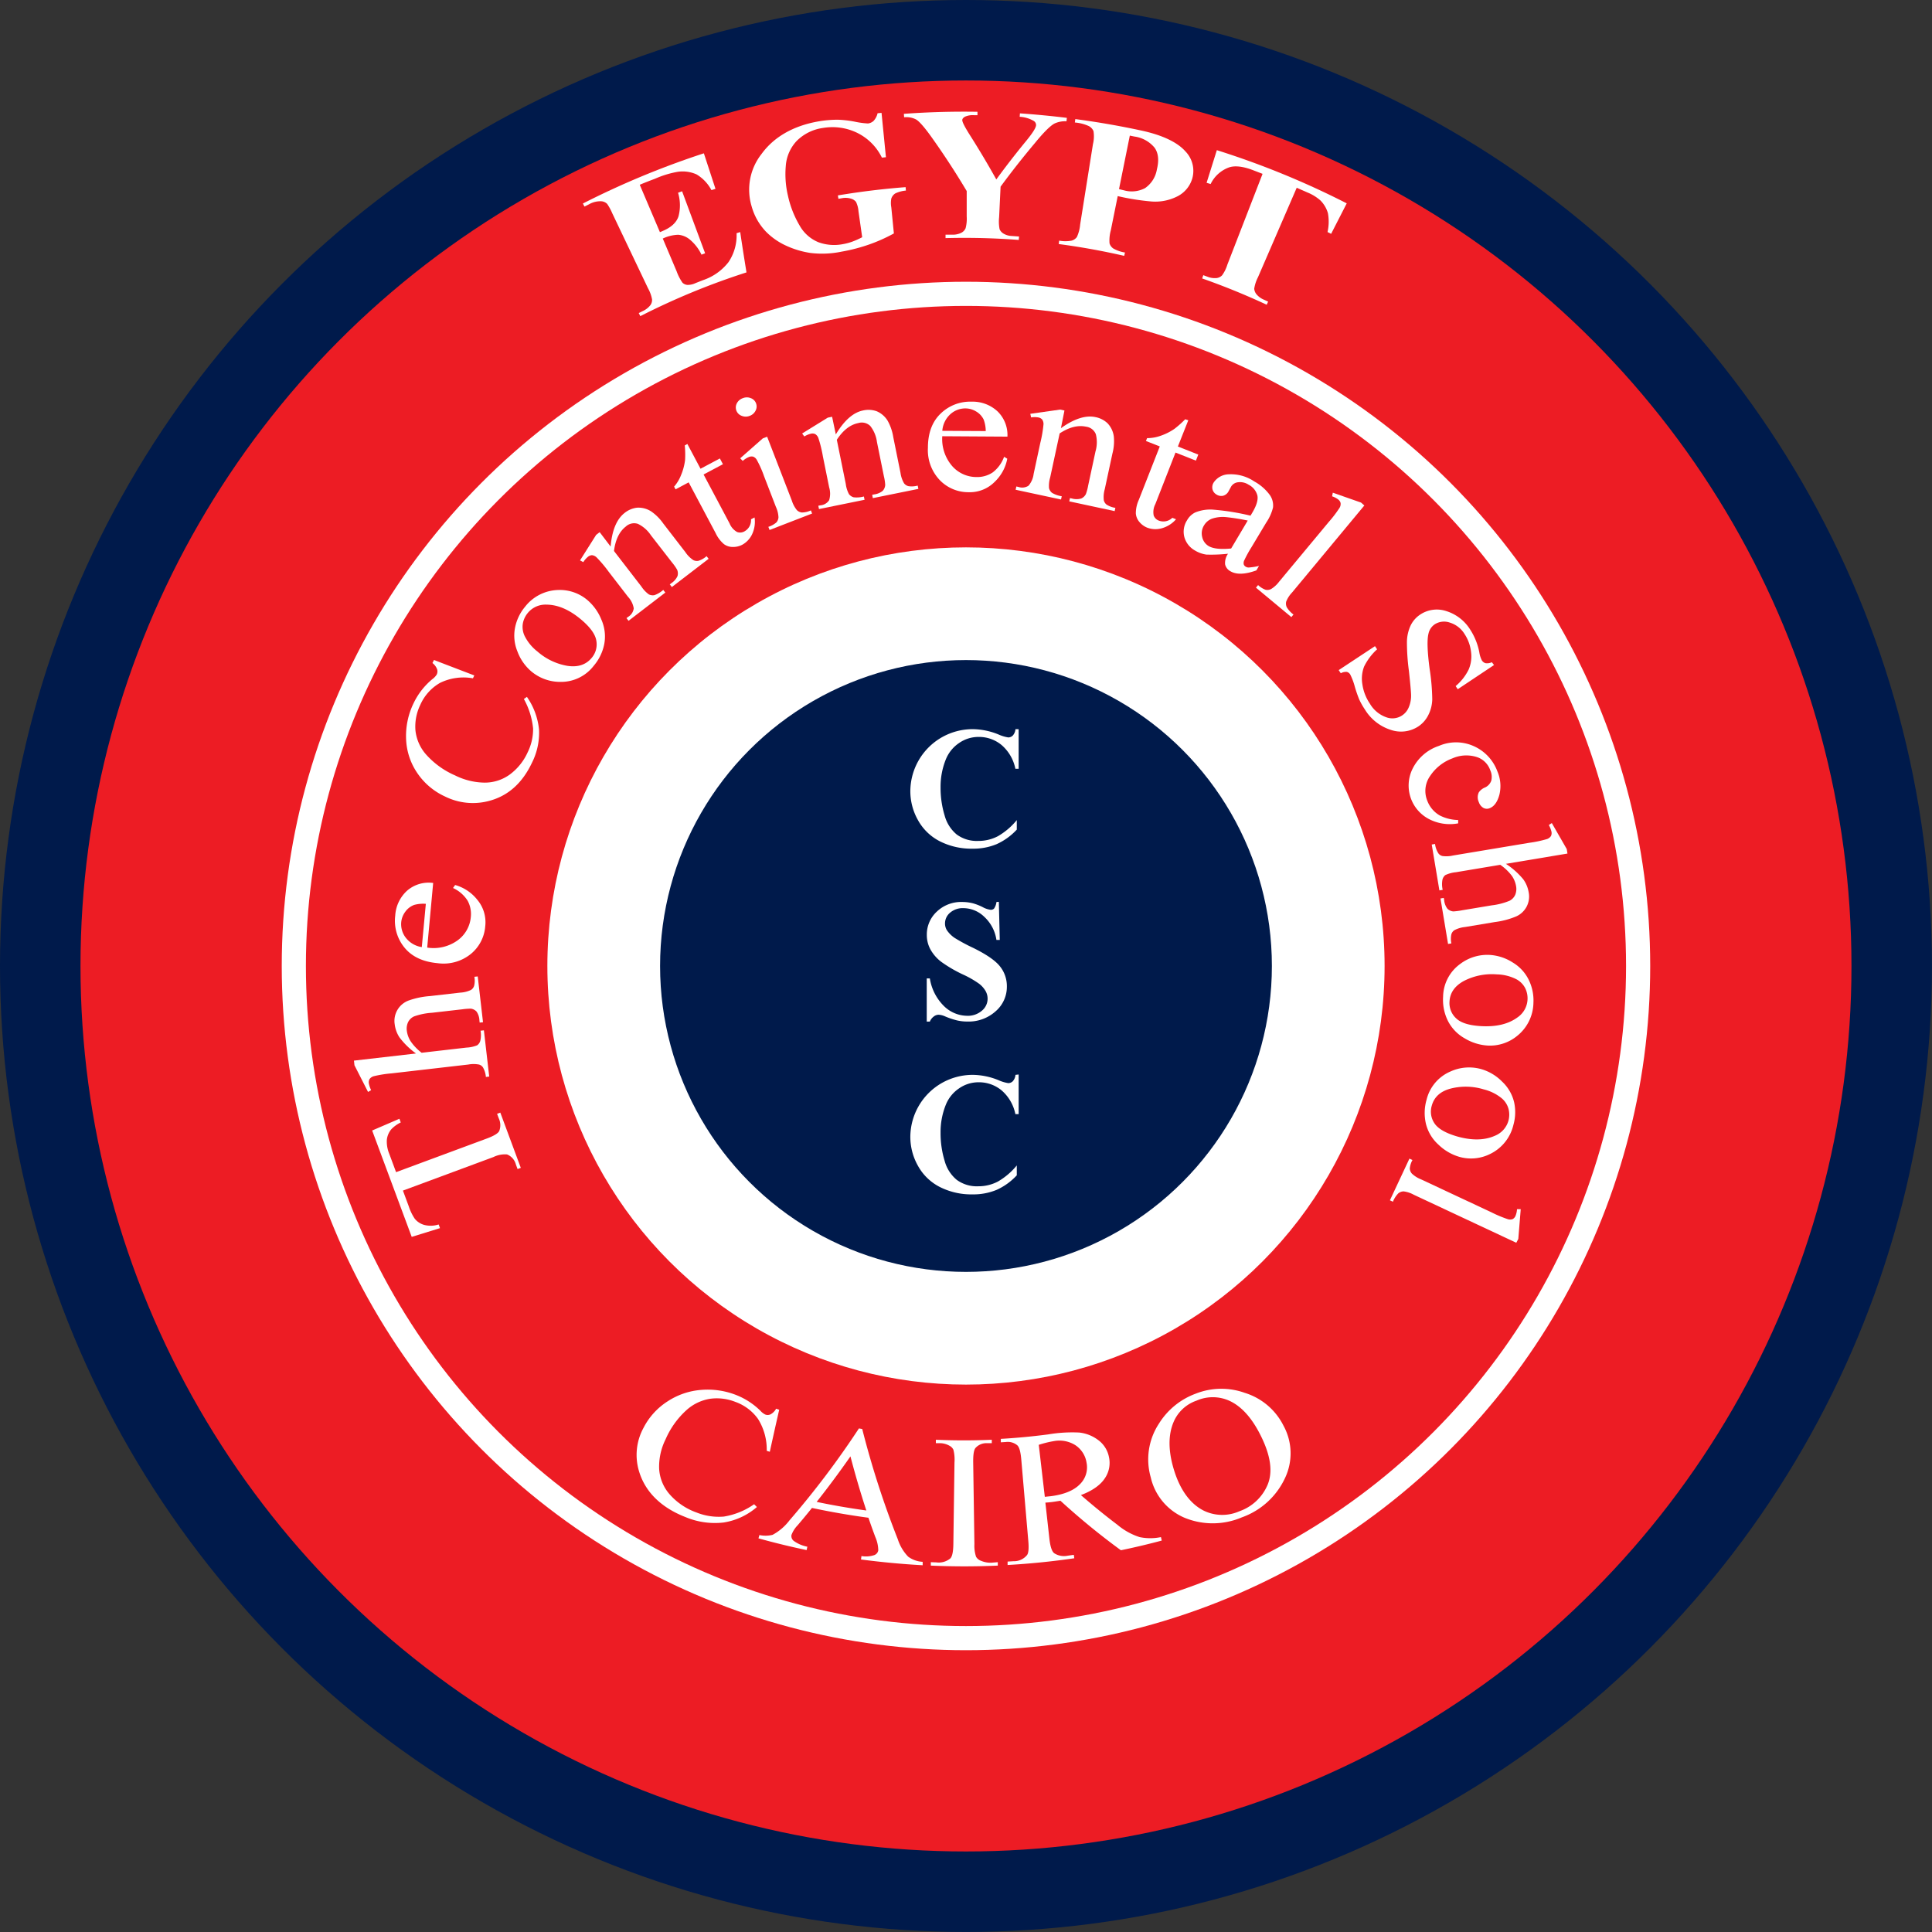
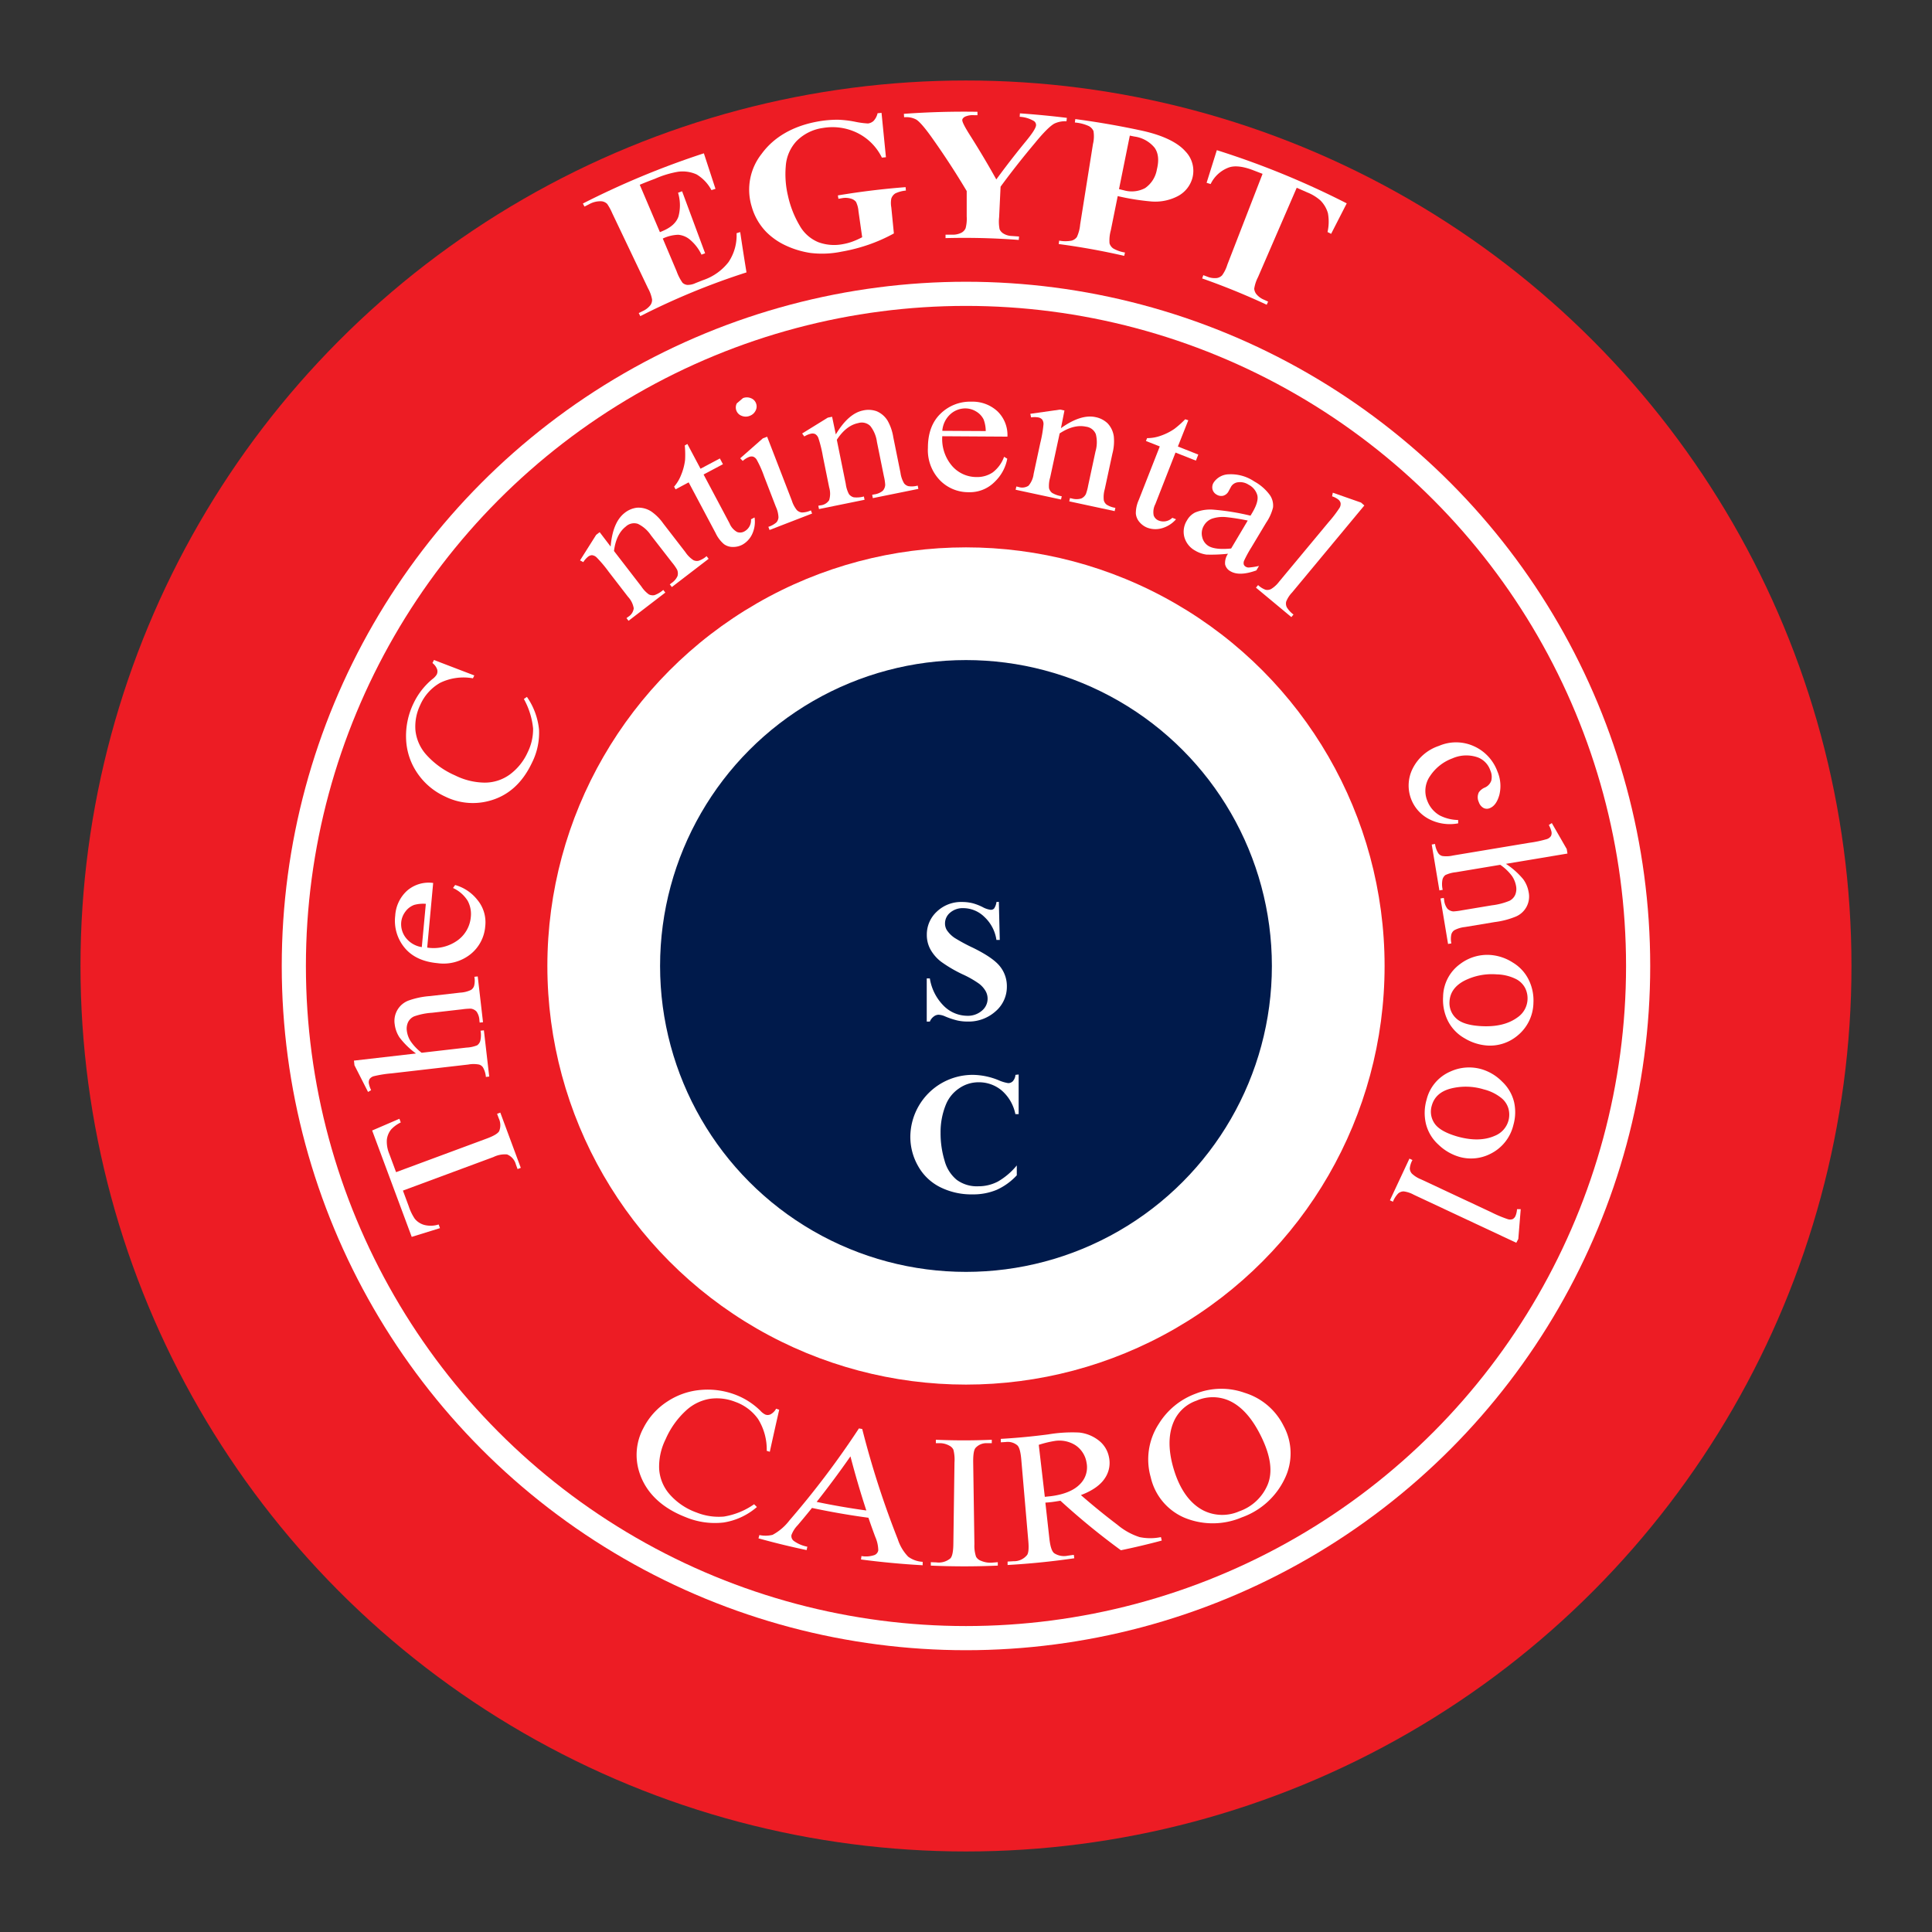
<svg xmlns="http://www.w3.org/2000/svg" id="Layer_1" data-name="Layer 1" viewBox="0 0 479.11 479.11">
  <rect x="0" y="0" width="479.11" height="479.11" fill="#333333" stroke="none" />
  <defs>
    <style>.cls-1{fill:#001a4b;}.cls-2{fill:#ed1c24;}.cls-3{fill:#fff;}</style>
  </defs>
  <title>logo</title>
-   <circle class="cls-1" cx="239.55" cy="239.55" r="239.55" />
  <circle class="cls-2" cx="239.55" cy="239.55" r="219.59" />
  <circle class="cls-3" cx="239.55" cy="239.55" r="169.68" />
  <circle class="cls-2" cx="239.55" cy="239.55" r="163.69" />
  <circle class="cls-3" cx="239.55" cy="239.55" r="103.81" />
  <circle class="cls-1" cx="239.55" cy="239.55" r="75.86" />
  <path class="cls-3" d="M263.13,484.87q-1.19,5.21-2.33,10.42l-.76-.23a14.26,14.26,0,0,0-2.16-7.91,11.77,11.77,0,0,0-5.67-4.25,12.46,12.46,0,0,0-6.15-.76,11.42,11.42,0,0,0-6,2.89,21,21,0,0,0-5.09,7.14,15.22,15.22,0,0,0-1.61,7.37,10.54,10.54,0,0,0,2.69,6.4,16.09,16.09,0,0,0,6.61,4.42,14.84,14.84,0,0,0,6.74,1,18.06,18.06,0,0,0,7.51-3.06l.69.69a16.51,16.51,0,0,1-8.24,3.84,18.87,18.87,0,0,1-9.46-1.34c-6.12-2.38-10-6.3-11.51-11.3a14,14,0,0,1,1.06-10.77,17,17,0,0,1,6-6.63,17.65,17.65,0,0,1,8.29-2.84,19.31,19.31,0,0,1,8.68,1.25,17.85,17.85,0,0,1,6.06,3.93,3.88,3.88,0,0,0,1.23.94A1.64,1.64,0,0,0,261,486a3.49,3.49,0,0,0,1.37-1.39Z" transform="translate(-69.9 -135.27)" />
  <path class="cls-3" d="M285.26,511.65q-7-.94-14-2.43-1.74,2.16-3.54,4.28a6.93,6.93,0,0,0-1.55,2.44,1.52,1.52,0,0,0,.53,1.42,8.36,8.36,0,0,0,3.41,1.47l-.18.84q-6-1.26-11.94-2.91l.23-.82a7.29,7.29,0,0,0,3.27-.05,13,13,0,0,0,4.19-3.59A216.66,216.66,0,0,0,282.9,489.5l.82.14A223.77,223.77,0,0,0,292.55,517a11.07,11.07,0,0,0,2.56,4.3,6.63,6.63,0,0,0,3.6,1.28l0,.85Q291,523,283.42,522l.11-.85a6.51,6.51,0,0,0,3.17-.23,1.53,1.53,0,0,0,1-1.19,8.56,8.56,0,0,0-.74-3.32Q286.06,514,285.26,511.65Zm-.52-1.8q-2.19-6.69-3.94-13.42-4,5.74-8.38,11.29Q278.55,509,284.74,509.85Z" transform="translate(-69.9 -135.27)" />
  <path class="cls-3" d="M317.34,522.67l0,.85q-8.3.37-16.61,0l0-.85,1.37.05a4.5,4.5,0,0,0,3.49-1q.69-.73.73-3.55l.28-20.24a10,10,0,0,0-.27-3.15,2.16,2.16,0,0,0-1-1,4.86,4.86,0,0,0-2.2-.62l-1.15,0,0-.85q6.93.3,13.87,0l0,.85-1.18,0a3.61,3.61,0,0,0-2.88,1.21q-.59.75-.55,3.57l.3,20.24a8.55,8.55,0,0,0,.41,3.14,2.3,2.3,0,0,0,1.21,1,6,6,0,0,0,2.6.48Z" transform="translate(-69.9 -135.27)" />
  <path class="cls-3" d="M358,517.31q-5,1.34-10.13,2.4a175.79,175.79,0,0,1-15-12.28c-.89.15-1.61.26-2.17.33l-.74.08-.82.06,1,9q.34,2.94,1.21,3.56a4.47,4.47,0,0,0,3.34.6l1.5-.21.12.85q-8.24,1.2-16.54,1.67l0-.85,1.45-.09a4.16,4.16,0,0,0,3.39-1.55q.53-.76.3-3.43l-1.74-20.17c-.17-2-.5-3.16-1-3.6a3.7,3.7,0,0,0-2.86-.81l-1.22.07,0-.85q5.89-.34,11.76-1.11a35.85,35.85,0,0,1,7.67-.46,9.45,9.45,0,0,1,4.66,1.82,6.85,6.85,0,0,1,2.71,4.18,6.75,6.75,0,0,1-1,5.34c-1.09,1.67-3.07,3.09-5.94,4.17q4.38,3.82,9.12,7.42a16.25,16.25,0,0,0,5.43,3,13,13,0,0,0,5.3,0Zm-29-10.85.86-.09.6-.06c3.37-.42,5.81-1.47,7.27-3a5.84,5.84,0,0,0,1.62-5.31,6.37,6.37,0,0,0-2.78-4.35,7.45,7.45,0,0,0-5.35-1,25.93,25.93,0,0,0-3.72.92Z" transform="translate(-69.9 -135.27)" />
  <path class="cls-3" d="M366.42,480.88a17.25,17.25,0,0,1,12.17-.2,16,16,0,0,1,9.61,8.16,14.27,14.27,0,0,1,.35,13,18.7,18.7,0,0,1-10.68,9.71,18.38,18.38,0,0,1-14.27.08,14.34,14.34,0,0,1-8.33-10,16.12,16.12,0,0,1,2-13.27A18.07,18.07,0,0,1,366.42,480.88Zm.18,1.74a9.53,9.53,0,0,0-5.7,5.37c-1.32,3.17-1.32,7.13.16,11.9s3.92,8.27,7.35,10a10.5,10.5,0,0,0,8.82.16,11.82,11.82,0,0,0,7.05-6.65c1.24-3.06.74-6.84-1.35-11.32-2.27-4.86-5-8-8.19-9.45A10,10,0,0,0,366.6,482.62Z" transform="translate(-69.9 -135.27)" />
  <path class="cls-3" d="M162.19,415.62l6.76-2.91.33.91a8.29,8.29,0,0,0-2.33,1.68,4.88,4.88,0,0,0-1.12,2.65,7.93,7.93,0,0,0,.6,3.45l1.69,4.55,22.45-8.32q2.71-1,3.14-1.9a4,4,0,0,0-.12-3.13l-.42-1.12.8-.3,5.08,13.7-.8.3-.42-1.14a3.66,3.66,0,0,0-2.2-2.49,6.45,6.45,0,0,0-3.36.65l-22.45,8.32,1.44,3.88a12.62,12.62,0,0,0,1.5,3.11,4.64,4.64,0,0,0,2.37,1.53,6.4,6.4,0,0,0,3.55-.12l.33.91L172,442Z" transform="translate(-69.9 -135.27)" />
  <path class="cls-3" d="M157.68,398.29l15.38-1.77a19.15,19.15,0,0,1-4.1-4,7.56,7.56,0,0,1-1.17-3.19,5.39,5.39,0,0,1,3.46-5.95,20.19,20.19,0,0,1,5.32-1.1l7.44-.85a7.15,7.15,0,0,0,2.69-.67,1.87,1.87,0,0,0,.77-1,5.29,5.29,0,0,0,.07-2.26l.83-.09,1.31,11.36-.83.09-.06-.53a4.12,4.12,0,0,0-.71-2.2,2.37,2.37,0,0,0-1.42-.73,16.53,16.53,0,0,0-2.17.17l-7.44.85a16.42,16.42,0,0,0-4.48.91,3.1,3.1,0,0,0-1.48,1.44,3.84,3.84,0,0,0-.3,2.13,6.36,6.36,0,0,0,.89,2.51,12.25,12.25,0,0,0,2.78,2.93l11.11-1.28a8,8,0,0,0,2.66-.57,2.08,2.08,0,0,0,.77-1.09,6.15,6.15,0,0,0,.07-2.53l.83-.09,1.32,11.46-.83.1a5.59,5.59,0,0,0-.72-2.37,1.71,1.71,0,0,0-1-.71,7.31,7.31,0,0,0-2.65,0l-19,2.19a29.15,29.15,0,0,0-4.41.7,1.93,1.93,0,0,0-1.06.71,1.69,1.69,0,0,0-.18,1.08,6.71,6.71,0,0,0,.56,1.67l-.76.45-3.37-6.62Z" transform="translate(-69.9 -135.27)" />
  <path class="cls-3" d="M175.84,370.26a10.22,10.22,0,0,0,7.59-1.83,8,8,0,0,0,3.22-5.7,6.92,6.92,0,0,0-.77-4.07,8.45,8.45,0,0,0-3.64-3.18l.53-.74a10.65,10.65,0,0,1,5.46,3.62,8.67,8.67,0,0,1,2,6.64,9.82,9.82,0,0,1-3.62,6.88,10.75,10.75,0,0,1-8.23,2.24q-5.41-.5-8.15-3.83a10.47,10.47,0,0,1-2.32-7.94,9.06,9.06,0,0,1,2.93-6.19,8.17,8.17,0,0,1,6.48-1.93Zm-1.34-.12,1-10.73a8.34,8.34,0,0,0-2.9.27,4.73,4.73,0,0,0-2.2,1.7,5.12,5.12,0,0,0-1,2.55,5.5,5.5,0,0,0,1.14,3.9A6.2,6.2,0,0,0,174.5,370.14Z" transform="translate(-69.9 -135.27)" />
  <path class="cls-3" d="M177.52,298.94l10,3.83-.34.71a13.27,13.27,0,0,0-8.15,1.13,11.7,11.7,0,0,0-4.9,5.45,12.28,12.28,0,0,0-1.21,6.29,10.71,10.71,0,0,0,2.71,6.1,20.65,20.65,0,0,0,7.12,5.11,16.84,16.84,0,0,0,7.31,1.79,10.56,10.56,0,0,0,6.25-2,14,14,0,0,0,4.44-5.51,12.9,12.9,0,0,0,1.35-5.91,18.76,18.76,0,0,0-2.29-7.32l.76-.52a17.14,17.14,0,0,1,3,8.08,16.51,16.51,0,0,1-1.75,8.25q-3.66,7.75-10.89,9.53a15.52,15.52,0,0,1-10.65-1.15A16.68,16.68,0,0,1,173.4,327a16,16,0,0,1-2.79-8.36,18.55,18.55,0,0,1,1.83-8.93,17.57,17.57,0,0,1,4.65-6,4.28,4.28,0,0,0,1.11-1.16,1.77,1.77,0,0,0,.11-1.27,3.49,3.49,0,0,0-1.17-1.59Z" transform="translate(-69.9 -135.27)" />
-   <path class="cls-3" d="M200.09,285.76a10.74,10.74,0,0,1,8.24-4.18,10.58,10.58,0,0,1,7.24,2.5,12.49,12.49,0,0,1,3.46,4.84,10.29,10.29,0,0,1,.73,6,11.75,11.75,0,0,1-2.62,5.45,10.22,10.22,0,0,1-8.28,4,11.12,11.12,0,0,1-7.21-2.61,11.87,11.87,0,0,1-3.43-4.93,10.26,10.26,0,0,1-.59-5.93A11.57,11.57,0,0,1,200.09,285.76Zm.65,1.57a5.71,5.71,0,0,0-1.18,2.54,5.22,5.22,0,0,0,.55,3.32,11.28,11.28,0,0,0,3.07,3.65,15.14,15.14,0,0,0,7.42,3.55q3.87.59,6-1.94a5.15,5.15,0,0,0,1.18-4.31q-.39-2.41-3.85-5.3-4.33-3.61-8.53-3.63A5.67,5.67,0,0,0,200.74,287.33Z" transform="translate(-69.9 -135.27)" />
  <path class="cls-3" d="M221.33,270.81q.5-6,3.44-8.32a6,6,0,0,1,3.13-1.32,5.85,5.85,0,0,1,3.48.92,12.07,12.07,0,0,1,3,3l5.52,7.15a6.94,6.94,0,0,0,1.95,1.94,2,2,0,0,0,1.27.16,5.55,5.55,0,0,0,2-1.15l.51.66-9.12,7-.51-.66.38-.3a4.18,4.18,0,0,0,1.53-1.75,2.34,2.34,0,0,0-.1-1.6,12.23,12.23,0,0,0-1.25-1.78L231.31,268a8.1,8.1,0,0,0-3.22-2.82,3,3,0,0,0-3,.67q-2.39,1.85-2.93,6.06l6.82,8.84a7.28,7.28,0,0,0,1.84,1.93,2.22,2.22,0,0,0,1.37.18,6.62,6.62,0,0,0,2.19-1.3l.51.66-9.12,7-.51-.66.4-.31a2.88,2.88,0,0,0,1.4-2.12,5.52,5.52,0,0,0-1.42-2.86l-4.8-6.22a31.11,31.11,0,0,0-3-3.56,1.92,1.92,0,0,0-1.15-.54,1.7,1.7,0,0,0-1,.41,5.32,5.32,0,0,0-1.14,1.31l-.81-.43,4-6.33.87-.67Z" transform="translate(-69.9 -135.27)" />
  <path class="cls-3" d="M240.36,245.37l3.26,6.14,4.8-2.55.76,1.43-4.8,2.55,6.44,12.12a4.28,4.28,0,0,0,1.87,2.14,2.14,2.14,0,0,0,1.81-.15,3.15,3.15,0,0,0,1.64-3l.88-.46a7.27,7.27,0,0,1-.62,4.19,5.78,5.78,0,0,1-2.43,2.58,4.88,4.88,0,0,1-2.3.55,3.7,3.7,0,0,1-2.25-.71,8.12,8.12,0,0,1-2.06-2.74l-6.68-12.57-3.25,1.73-.36-.67a9.8,9.8,0,0,0,1.72-2.86,14.13,14.13,0,0,0,1-3.76,25.06,25.06,0,0,0-.07-3.6Z" transform="translate(-69.9 -135.27)" />
-   <path class="cls-3" d="M254.14,234a2.61,2.61,0,0,1,1.94,0,2.16,2.16,0,0,1,1.3,1.27,2.18,2.18,0,0,1-.1,1.82,2.58,2.58,0,0,1-1.45,1.3,2.62,2.62,0,0,1-2,0,2.2,2.2,0,0,1-1.21-3.09A2.64,2.64,0,0,1,254.14,234Zm6,9.57,6.13,15.86a7.11,7.11,0,0,0,1.25,2.35,2.1,2.1,0,0,0,1.23.58,5.47,5.47,0,0,0,2.24-.52l.3.78-10.55,4.08-.3-.78a5.73,5.73,0,0,0,2-1.1,2.13,2.13,0,0,0,.51-1.26,6.84,6.84,0,0,0-.64-2.6l-2.94-7.61a26.19,26.19,0,0,0-1.82-4.08,1.76,1.76,0,0,0-.89-.76,1.68,1.68,0,0,0-1.08.11,5.49,5.49,0,0,0-1.49.95l-.63-.65,5.61-4.94Z" transform="translate(-69.9 -135.27)" />
+   <path class="cls-3" d="M254.14,234a2.61,2.61,0,0,1,1.94,0,2.16,2.16,0,0,1,1.3,1.27,2.18,2.18,0,0,1-.1,1.82,2.58,2.58,0,0,1-1.45,1.3,2.62,2.62,0,0,1-2,0,2.2,2.2,0,0,1-1.21-3.09Zm6,9.57,6.13,15.86a7.11,7.11,0,0,0,1.25,2.35,2.1,2.1,0,0,0,1.23.58,5.47,5.47,0,0,0,2.24-.52l.3.78-10.55,4.08-.3-.78a5.73,5.73,0,0,0,2-1.1,2.13,2.13,0,0,0,.51-1.26,6.84,6.84,0,0,0-.64-2.6l-2.94-7.61a26.19,26.19,0,0,0-1.82-4.08,1.76,1.76,0,0,0-.89-.76,1.68,1.68,0,0,0-1.08.11,5.49,5.49,0,0,0-1.49.95l-.63-.65,5.61-4.94Z" transform="translate(-69.9 -135.27)" />
  <path class="cls-3" d="M277.17,243q3.12-5.21,6.76-5.94a6,6,0,0,1,3.39.2,5.86,5.86,0,0,1,2.71,2.36,12.1,12.1,0,0,1,1.39,4.06l1.79,8.85a7,7,0,0,0,.89,2.6,2,2,0,0,0,1.06.7,5.56,5.56,0,0,0,2.32-.14l.16.82-11.29,2.29-.16-.82.47-.1a4.19,4.19,0,0,0,2.14-.89,2.35,2.35,0,0,0,.62-1.48,12.25,12.25,0,0,0-.33-2.15l-1.72-8.49a8.11,8.11,0,0,0-1.64-3.95,3,3,0,0,0-3-.73q-3,.6-5.31,4.14l2.22,10.94a7.31,7.31,0,0,0,.8,2.55,2.22,2.22,0,0,0,1.15.77,6.58,6.58,0,0,0,2.54-.2l.17.82L273,261.51l-.17-.82.5-.1a2.88,2.88,0,0,0,2.19-1.28,5.53,5.53,0,0,0,0-3.19l-1.56-7.7a31.07,31.07,0,0,0-1.11-4.51,1.92,1.92,0,0,0-.8-1,1.71,1.71,0,0,0-1.09-.08,5.3,5.3,0,0,0-1.6.68l-.54-.74,6.36-3.93,1.07-.22Z" transform="translate(-69.9 -135.27)" />
  <path class="cls-3" d="M303.57,243.45a10.23,10.23,0,0,0,2.47,7.41,8,8,0,0,0,6,2.71,6.93,6.93,0,0,0,4-1.12,8.45,8.45,0,0,0,2.86-3.9l.79.47a10.65,10.65,0,0,1-3.13,5.75,8.67,8.67,0,0,1-6.45,2.56,9.82,9.82,0,0,1-7.16-3,10.76,10.76,0,0,1-2.94-8q0-5.43,3.11-8.45a10.48,10.48,0,0,1,7.71-3,9.06,9.06,0,0,1,6.42,2.38,8.17,8.17,0,0,1,2.48,6.29Zm0-1.34,10.78.06a8.34,8.34,0,0,0-.52-2.87,4.74,4.74,0,0,0-1.88-2,5.12,5.12,0,0,0-2.63-.75,5.51,5.51,0,0,0-3.78,1.47A6.21,6.21,0,0,0,303.58,242.1Z" transform="translate(-69.9 -135.27)" />
  <path class="cls-3" d="M333,241.45q4.94-3.52,8.57-2.74a6,6,0,0,1,3,1.54,5.85,5.85,0,0,1,1.54,3.25,12.07,12.07,0,0,1-.35,4.27l-1.9,8.83a7,7,0,0,0-.23,2.74,2,2,0,0,0,.69,1.07,5.56,5.56,0,0,0,2.18.8l-.18.81-11.26-2.42.18-.81.47.1a4.19,4.19,0,0,0,2.32,0,2.35,2.35,0,0,0,1.16-1.11,12.3,12.3,0,0,0,.56-2.1l1.82-8.47a8.12,8.12,0,0,0,.08-4.27,3,3,0,0,0-2.45-1.86q-3-.64-6.52,1.67l-2.35,10.91a7.31,7.31,0,0,0-.29,2.66,2.23,2.23,0,0,0,.75,1.17,6.61,6.61,0,0,0,2.41.84l-.18.81-11.26-2.42.18-.81.5.11a2.88,2.88,0,0,0,2.52-.3,5.54,5.54,0,0,0,1.27-2.93l1.65-7.68a30.84,30.84,0,0,0,.79-4.58,1.93,1.93,0,0,0-.33-1.23,1.69,1.69,0,0,0-1-.52,5.3,5.3,0,0,0-1.74,0l-.2-.89,7.4-1.05,1.07.23Z" transform="translate(-69.9 -135.27)" />
  <path class="cls-3" d="M364.58,239.49,362,246l5.06,2-.59,1.5-5.06-2-5,12.78a4.28,4.28,0,0,0-.41,2.82,2.14,2.14,0,0,0,1.29,1.28,3.16,3.16,0,0,0,3.33-.7l.92.36a7.26,7.26,0,0,1-3.59,2.25,5.76,5.76,0,0,1-3.54-.16,4.87,4.87,0,0,1-1.92-1.38,3.69,3.69,0,0,1-.92-2.17,8.11,8.11,0,0,1,.74-3.35l5.2-13.25-3.43-1.35.28-.71a9.8,9.8,0,0,0,3.29-.56,14.06,14.06,0,0,0,3.48-1.73,24.9,24.9,0,0,0,2.69-2.39Z" transform="translate(-69.9 -135.27)" />
  <path class="cls-3" d="M374.43,272.59a38.7,38.7,0,0,1-5.36.21,7.48,7.48,0,0,1-2.81-1,5.5,5.5,0,0,1-2.65-3.32,5.23,5.23,0,0,1,.67-4.2,4.69,4.69,0,0,1,2-1.92,9.81,9.81,0,0,1,4.63-.69,59.41,59.41,0,0,1,9.1,1.48l.43-.72q1.62-2.72,1.27-4.3a4.2,4.2,0,0,0-2.16-2.65,3.84,3.84,0,0,0-2.59-.62,2.29,2.29,0,0,0-1.75,1.06l-.64,1.18a2.18,2.18,0,0,1-1.35,1.11,2.15,2.15,0,0,1-1.64-.3,2.08,2.08,0,0,1-1-1.3,2.22,2.22,0,0,1,.32-1.72,4.63,4.63,0,0,1,3.79-2,10.35,10.35,0,0,1,6.25,1.77,11.82,11.82,0,0,1,3.89,3.41,4.53,4.53,0,0,1,.76,3.06,11.54,11.54,0,0,1-1.68,3.73L380.23,271a30,30,0,0,0-1.78,3.25,1.5,1.5,0,0,0-.11,1,1.06,1.06,0,0,0,.46.54,1.5,1.5,0,0,0,.69.22,15.42,15.42,0,0,0,2.63-.4l-.66,1.11q-4.22,1.53-6.45.2a2.59,2.59,0,0,1-1.3-1.69A4,4,0,0,1,374.43,272.59Zm.77-1.29,4.12-6.94a52.86,52.86,0,0,0-5.26-.84,8.43,8.43,0,0,0-3.56.36,3.86,3.86,0,0,0-2,1.65,3.75,3.75,0,0,0-.47,2.93,3.46,3.46,0,0,0,1.6,2.23Q371.3,271.67,375.2,271.29Z" transform="translate(-69.9 -135.27)" />
  <path class="cls-3" d="M408.24,260.62,390.3,282.22a7,7,0,0,0-1.44,2.23,2.13,2.13,0,0,0,.13,1.38,6.12,6.12,0,0,0,1.68,1.83l-.53.64-8.78-7.3.53-.64a5.36,5.36,0,0,0,1.87,1.17,2.06,2.06,0,0,0,1.34-.18,7.08,7.08,0,0,0,2-1.83l12.29-14.78a30.46,30.46,0,0,0,2.68-3.5,1.86,1.86,0,0,0,.28-1.23,1.61,1.61,0,0,0-.58-.87,5.13,5.13,0,0,0-1.53-.79l.18-.9,7,2.45Z" transform="translate(-69.9 -135.27)" />
-   <path class="cls-3" d="M440.4,300.19l-9,6-.52-.78a12.63,12.63,0,0,0,3.23-4.11,8.24,8.24,0,0,0,.58-4.43,10.05,10.05,0,0,0-1.6-4.37,6.51,6.51,0,0,0-3.64-2.83,4.31,4.31,0,0,0-3.74.41,3.75,3.75,0,0,0-1.57,2.35q-.57,2.27.3,8.8a52.91,52.91,0,0,1,.64,7.5,9.08,9.08,0,0,1-1,3.91,7.26,7.26,0,0,1-2.46,2.78,7.81,7.81,0,0,1-6.79.86,11.66,11.66,0,0,1-6.47-5.09,18.2,18.2,0,0,1-1.39-2.46,31.6,31.6,0,0,1-1.1-3.19,15.77,15.77,0,0,0-1.13-3,1.41,1.41,0,0,0-.84-.65,2.61,2.61,0,0,0-1.5.34l-.52-.78,9-5.94.52.78a14.24,14.24,0,0,0-3.22,4.28,8.31,8.31,0,0,0-.43,4.39,11.45,11.45,0,0,0,1.87,4.82,7.64,7.64,0,0,0,4,3.34,4.37,4.37,0,0,0,5.58-2.33,7.22,7.22,0,0,0,.63-3q0-1.21-.54-6.14a53.47,53.47,0,0,1-.49-7.23,10,10,0,0,1,.9-4,6.81,6.81,0,0,1,2.43-2.77,7.42,7.42,0,0,1,6.42-.84,10.75,10.75,0,0,1,6,4.69,15.74,15.74,0,0,1,2.2,5.53,6.4,6.4,0,0,0,.63,2,1.6,1.6,0,0,0,.9.7,2.74,2.74,0,0,0,1.58-.24Z" transform="translate(-69.9 -135.27)" />
  <path class="cls-3" d="M431.51,339.45a11.18,11.18,0,0,1-7.33-1.11,9.37,9.37,0,0,1-4-12.39,11.22,11.22,0,0,1,6.56-5.71,10.71,10.71,0,0,1,8.74.11,11,11,0,0,1,5.74,6.18,9.18,9.18,0,0,1,.5,5.86q-.74,2.66-2.4,3.3a1.8,1.8,0,0,1-1.55-.07,2.57,2.57,0,0,1-1.14-1.43,2.83,2.83,0,0,1,0-2.43,3.41,3.41,0,0,1,1.52-1.2,2.92,2.92,0,0,0,1.57-1.71,3.92,3.92,0,0,0-.25-2.55,5.26,5.26,0,0,0-3.07-3.2,8.55,8.55,0,0,0-6.33.24,11.31,11.31,0,0,0-5.5,4.33,6.43,6.43,0,0,0-.71,6.2,7.08,7.08,0,0,0,3.06,3.61,10.42,10.42,0,0,0,4.58,1.14Z" transform="translate(-69.9 -135.27)" />
  <path class="cls-3" d="M458.61,346.94l-15.27,2.55a19.15,19.15,0,0,1,4.3,3.82,7.55,7.55,0,0,1,1.33,3.13,5.39,5.39,0,0,1-3.15,6.12,20.18,20.18,0,0,1-5.25,1.37l-7.38,1.23a7.15,7.15,0,0,0-2.65.8,1.86,1.86,0,0,0-.72,1,5.3,5.3,0,0,0,0,2.26l-.82.14-1.88-11.28.82-.14.09.53a4.13,4.13,0,0,0,.82,2.16,2.37,2.37,0,0,0,1.46.66,16.59,16.59,0,0,0,2.16-.28l7.38-1.23a16.45,16.45,0,0,0,4.42-1.14,3.1,3.1,0,0,0,1.4-1.51,3.85,3.85,0,0,0,.19-2.15,6.38,6.38,0,0,0-1-2.46,12.21,12.21,0,0,0-2.92-2.79l-11,1.84a8,8,0,0,0-2.62.71,2.09,2.09,0,0,0-.71,1.13,6.15,6.15,0,0,0,.06,2.53l-.82.14-1.9-11.38.82-.14a5.6,5.6,0,0,0,.83,2.33,1.7,1.7,0,0,0,1,.66,7.27,7.27,0,0,0,2.65-.13l18.9-3.15a29,29,0,0,0,4.37-.92,1.93,1.93,0,0,0,1-.76,1.71,1.71,0,0,0,.12-1.09,6.76,6.76,0,0,0-.65-1.64l.74-.48,3.7,6.44Z" transform="translate(-69.9 -135.27)" />
  <path class="cls-3" d="M450.17,383.93a10.74,10.74,0,0,1-4.1,8.28,10.59,10.59,0,0,1-7.3,2.34,12.51,12.51,0,0,1-5.67-1.8,10.29,10.29,0,0,1-4.16-4.36,11.74,11.74,0,0,1-1.17-5.93,10.22,10.22,0,0,1,4.25-8.15,11.12,11.12,0,0,1,7.34-2.23,11.87,11.87,0,0,1,5.7,1.89,10.26,10.26,0,0,1,4,4.4A11.57,11.57,0,0,1,450.17,383.93Zm-1.46-.87a5.7,5.7,0,0,0-.58-2.74,5.22,5.22,0,0,0-2.43-2.33,11.29,11.29,0,0,0-4.64-1.09,15.14,15.14,0,0,0-8.07,1.6q-3.45,1.84-3.63,5.14A5.14,5.14,0,0,0,431,387.8q1.76,1.7,6.26,1.94,5.63.3,9-2.2A5.68,5.68,0,0,0,448.71,383.06Z" transform="translate(-69.9 -135.27)" />
  <path class="cls-3" d="M445.2,414.25a10.74,10.74,0,0,1-5.79,7.2,10.58,10.58,0,0,1-7.63.7,12.48,12.48,0,0,1-5.14-3,10.27,10.27,0,0,1-3.12-5.16,11.76,11.76,0,0,1,.15-6,10.22,10.22,0,0,1,5.92-7,11.12,11.12,0,0,1,7.65-.59,11.86,11.86,0,0,1,5.15,3.08,10.26,10.26,0,0,1,3,5.17A11.55,11.55,0,0,1,445.2,414.25ZM444,413.09a5.71,5.71,0,0,0,0-2.8,5.23,5.23,0,0,0-1.87-2.8,11.3,11.3,0,0,0-4.29-2.07,15.15,15.15,0,0,0-8.22-.19q-3.77,1-4.66,4.23a5.14,5.14,0,0,0,.69,4.41q1.35,2,5.69,3.25,5.43,1.51,9.26-.19A5.68,5.68,0,0,0,444,413.09Z" transform="translate(-69.9 -135.27)" />
  <path class="cls-3" d="M445.92,443.46,420.5,431.55a7,7,0,0,0-2.52-.83,2.13,2.13,0,0,0-1.3.47,6.12,6.12,0,0,0-1.35,2.09l-.75-.35,4.84-10.34.75.35a5.36,5.36,0,0,0-.66,2.11,2.07,2.07,0,0,0,.51,1.25,7.09,7.09,0,0,0,2.27,1.43l17.41,8.15a30.32,30.32,0,0,0,4.06,1.71,1.87,1.87,0,0,0,1.26,0,1.62,1.62,0,0,0,.7-.78,5.19,5.19,0,0,0,.38-1.68l.92,0-.6,7.38Z" transform="translate(-69.9 -135.27)" />
  <path class="cls-3" d="M228.55,181.09l5,11.75.66-.28c2.11-.88,3.42-2.07,3.94-3.61a10.72,10.72,0,0,0-.1-5.88l1-.37,5.71,15.38-.9.34a11,11,0,0,0-2.77-3.64,5.18,5.18,0,0,0-3-1.29,9.57,9.57,0,0,0-3.83.94l3.44,8.13a11.91,11.91,0,0,0,1.45,2.82,2,2,0,0,0,1.17.54,4.42,4.42,0,0,0,2.05-.44l1.85-.73a13.41,13.41,0,0,0,6.34-4.48,11.87,11.87,0,0,0,2-7.17l.9-.28q.74,5,1.56,10a177.38,177.38,0,0,0-26.33,10.85l-.39-.76,1-.5a5,5,0,0,0,1.89-1.47,2.17,2.17,0,0,0,.41-1.43,8.93,8.93,0,0,0-1-2.75l-8.87-18.61a13.36,13.36,0,0,0-1.25-2.3,2.25,2.25,0,0,0-1.49-.67,5.68,5.68,0,0,0-3,.74l-1.15.58-.39-.76a208.73,208.73,0,0,1,30-12.45l2.88,8.81-1,.32a10,10,0,0,0-3.69-3.9,8.46,8.46,0,0,0-4.65-.65,24.35,24.35,0,0,0-5.69,1.74Q230.38,180.32,228.55,181.09Z" transform="translate(-69.9 -135.27)" />
  <path class="cls-3" d="M288.51,163.26l1.09,11-1,.1a13.36,13.36,0,0,0-6.24-6.2A14,14,0,0,0,274,167a11.38,11.38,0,0,0-6.57,3.26,10.1,10.1,0,0,0-2.67,6.22,23.09,23.09,0,0,0,.54,7.32,25.07,25.07,0,0,0,2.92,7.44,9.43,9.43,0,0,0,4.64,4.1,11.34,11.34,0,0,0,6.09.47,13.56,13.56,0,0,0,2.35-.63,19.89,19.89,0,0,0,2.41-1.08l-.92-6.45a6.33,6.33,0,0,0-.62-2.33,2.46,2.46,0,0,0-1.29-.8,4.64,4.64,0,0,0-2.18-.1l-.88.15-.14-.84q8.36-1.4,16.8-2.05l.07.85a7.7,7.7,0,0,0-2.62.7,2.43,2.43,0,0,0-1,1.29,6,6,0,0,0,0,2.16l.64,6.48a40.7,40.7,0,0,1-6.22,2.77,43.43,43.43,0,0,1-6.77,1.75,23.78,23.78,0,0,1-7.77.31,22.31,22.31,0,0,1-6.06-1.84,16.73,16.73,0,0,1-4.8-3.33,14.8,14.8,0,0,1-3.66-6.39,14.32,14.32,0,0,1,2.48-13c3-4.13,7.72-6.88,13.78-8a28.09,28.09,0,0,1,5.13-.47,26.51,26.51,0,0,1,4.12.47,21.28,21.28,0,0,0,3.34.46,2.5,2.5,0,0,0,1.39-.63,4.21,4.21,0,0,0,1-1.91Z" transform="translate(-69.9 -135.27)" />
  <path class="cls-3" d="M334.47,164.5l-.1.85a6.13,6.13,0,0,0-3,.57c-1,.54-2.64,2.14-4.84,4.84q-4.47,5.31-8.5,10.8l-.36,7.57a9.88,9.88,0,0,0,.12,3,2.42,2.42,0,0,0,1,1.09,4.24,4.24,0,0,0,2,.57l1.82.13-.07.85a177.55,177.55,0,0,0-18.16-.45l0-.85,1.7,0a4.69,4.69,0,0,0,2.28-.51,2.27,2.27,0,0,0,1-1.11,9.2,9.2,0,0,0,.27-2.91q0-3.14,0-6.29-4-6.73-8.65-13.27c-1.83-2.58-3.17-4.07-3.92-4.49a5.28,5.28,0,0,0-2.95-.54l-.06-.85q9.11-.66,18.25-.51v.85h-.81a4.72,4.72,0,0,0-2.31.38c-.44.26-.65.54-.65.83,0,.56.75,1.94,2.19,4.19q3.29,5.21,6.25,10.53,3.35-4.59,7-9.06c1.82-2.18,2.8-3.63,2.86-4.38a1.2,1.2,0,0,0-.63-1.1,7.77,7.77,0,0,0-3.43-1l.06-.85Q328.68,163.79,334.47,164.5Z" transform="translate(-69.9 -135.27)" />
  <path class="cls-3" d="M347.08,183.9l-1.72,8.52a9.28,9.28,0,0,0-.31,3.2,2.37,2.37,0,0,0,.93,1.27,8.42,8.42,0,0,0,2.9,1l-.19.83q-8.06-1.85-16.24-2.93l.11-.85a8.13,8.13,0,0,0,3.1,0,2.46,2.46,0,0,0,1.28-.87,9.2,9.2,0,0,0,.82-3.1L340.94,171a8.11,8.11,0,0,0,.13-3.22,2.56,2.56,0,0,0-1.15-1.24,10.2,10.2,0,0,0-3.47-.89l.11-.85q8.25,1.09,16.41,2.85c5.38,1.16,9,3,10.87,5.13a6.92,6.92,0,0,1,1.73,6.74A7.24,7.24,0,0,1,362,183.9a12.12,12.12,0,0,1-6.5,1.34A58.82,58.82,0,0,1,347.08,183.9Zm3-15-2.68,13.27,1.27.31a7.07,7.07,0,0,0,5.19-.56,7,7,0,0,0,2.93-4.63c.56-2.26.38-4.06-.57-5.39a7.83,7.83,0,0,0-5-2.77Z" transform="translate(-69.9 -135.27)" />
  <path class="cls-3" d="M403.87,185.7,400,193.26l-.89-.45a11.65,11.65,0,0,0,.1-4.66,7.33,7.33,0,0,0-1.85-3.16,11.21,11.21,0,0,0-3.26-2l-2.63-1.16L381.87,204a9.29,9.29,0,0,0-.94,2.87,2.49,2.49,0,0,0,.59,1.41,4.83,4.83,0,0,0,1.86,1.33l1,.46-.36.77q-7.86-3.66-16-6.52l.28-.81,1,.37a4.91,4.91,0,0,0,2.34.34,2.28,2.28,0,0,0,1.33-.68,9,9,0,0,0,1.29-2.62L383,178.38l-2.6-1c-2.42-.89-4.35-1.07-5.73-.59a8.12,8.12,0,0,0-4.55,4.12l-1-.31,2.54-8.09A208.69,208.69,0,0,1,403.87,185.7Z" transform="translate(-69.9 -135.27)" />
-   <path class="cls-3" d="M322.51,316.09v9.83h-.81a10.46,10.46,0,0,0-3.43-5.9,8.75,8.75,0,0,0-5.69-2,8.4,8.4,0,0,0-4.87,1.53,8.89,8.89,0,0,0-3.24,4,18.07,18.07,0,0,0-1.32,7,23.45,23.45,0,0,0,1,6.93,9.22,9.22,0,0,0,3,4.73,8.38,8.38,0,0,0,5.31,1.6,10.37,10.37,0,0,0,4.9-1.17,17,17,0,0,0,4.69-4V341a15.48,15.48,0,0,1-5,3.61,15.09,15.09,0,0,1-6,1.12,17.32,17.32,0,0,1-8.06-1.82,12.86,12.86,0,0,1-5.43-5.23,14.59,14.59,0,0,1-1.91-7.25,15.48,15.48,0,0,1,7.85-13.34,15.52,15.52,0,0,1,7.66-2,17.39,17.39,0,0,1,6.31,1.3,9.71,9.71,0,0,0,2.45.75,1.58,1.58,0,0,0,1.16-.49,2.66,2.66,0,0,0,.64-1.56Z" transform="translate(-69.9 -135.27)" />
  <path class="cls-3" d="M317.6,358.91l.23,9.45H317a9.68,9.68,0,0,0-3-5.72,7.49,7.49,0,0,0-5.13-2.16,4.8,4.8,0,0,0-3.38,1.14,3.47,3.47,0,0,0-1.24,2.62,3.19,3.19,0,0,0,.44,1.67,7.12,7.12,0,0,0,1.94,1.94,43.73,43.73,0,0,0,4.54,2.45q5,2.45,6.71,4.62a7.82,7.82,0,0,1,1.71,5,8,8,0,0,1-2.77,6.12,10,10,0,0,1-7,2.56,11.37,11.37,0,0,1-2.53-.27,19.15,19.15,0,0,1-3-1,4.53,4.53,0,0,0-1.65-.42,2,2,0,0,0-1.15.42,2.92,2.92,0,0,0-1,1.28h-.77v-10.7h.77a12.28,12.28,0,0,0,3.54,6.89,8.29,8.29,0,0,0,5.66,2.37,5.3,5.3,0,0,0,3.73-1.28,3.84,3.84,0,0,0,.86-4.91,6.18,6.18,0,0,0-1.62-1.79,24.49,24.49,0,0,0-3.85-2.21,33.2,33.2,0,0,1-5.56-3.24,9.94,9.94,0,0,1-2.6-3,7.41,7.41,0,0,1-.91-3.64,7.7,7.7,0,0,1,2.49-5.77,8.7,8.7,0,0,1,6.27-2.38,10.68,10.68,0,0,1,2.68.33,13.4,13.4,0,0,1,2.39.93,5.65,5.65,0,0,0,2,.68,1.12,1.12,0,0,0,.86-.33,3.85,3.85,0,0,0,.58-1.61Z" transform="translate(-69.9 -135.27)" />
  <path class="cls-3" d="M322.51,401.73v9.83h-.81a10.46,10.46,0,0,0-3.43-5.9,8.75,8.75,0,0,0-5.69-2,8.4,8.4,0,0,0-4.87,1.53,8.89,8.89,0,0,0-3.24,4,18.07,18.07,0,0,0-1.32,7,23.44,23.44,0,0,0,1,6.93,9.22,9.22,0,0,0,3,4.73,8.38,8.38,0,0,0,5.31,1.6,10.37,10.37,0,0,0,4.9-1.17,17,17,0,0,0,4.69-4v2.45a15.49,15.49,0,0,1-5,3.61,15.09,15.09,0,0,1-6,1.12,17.32,17.32,0,0,1-8.06-1.82,12.85,12.85,0,0,1-5.43-5.23,14.59,14.59,0,0,1-1.91-7.25,15.48,15.48,0,0,1,7.85-13.34,15.52,15.52,0,0,1,7.66-2,17.39,17.39,0,0,1,6.31,1.3,9.71,9.71,0,0,0,2.45.75,1.58,1.58,0,0,0,1.16-.49,2.66,2.66,0,0,0,.64-1.56Z" transform="translate(-69.9 -135.27)" />
</svg>